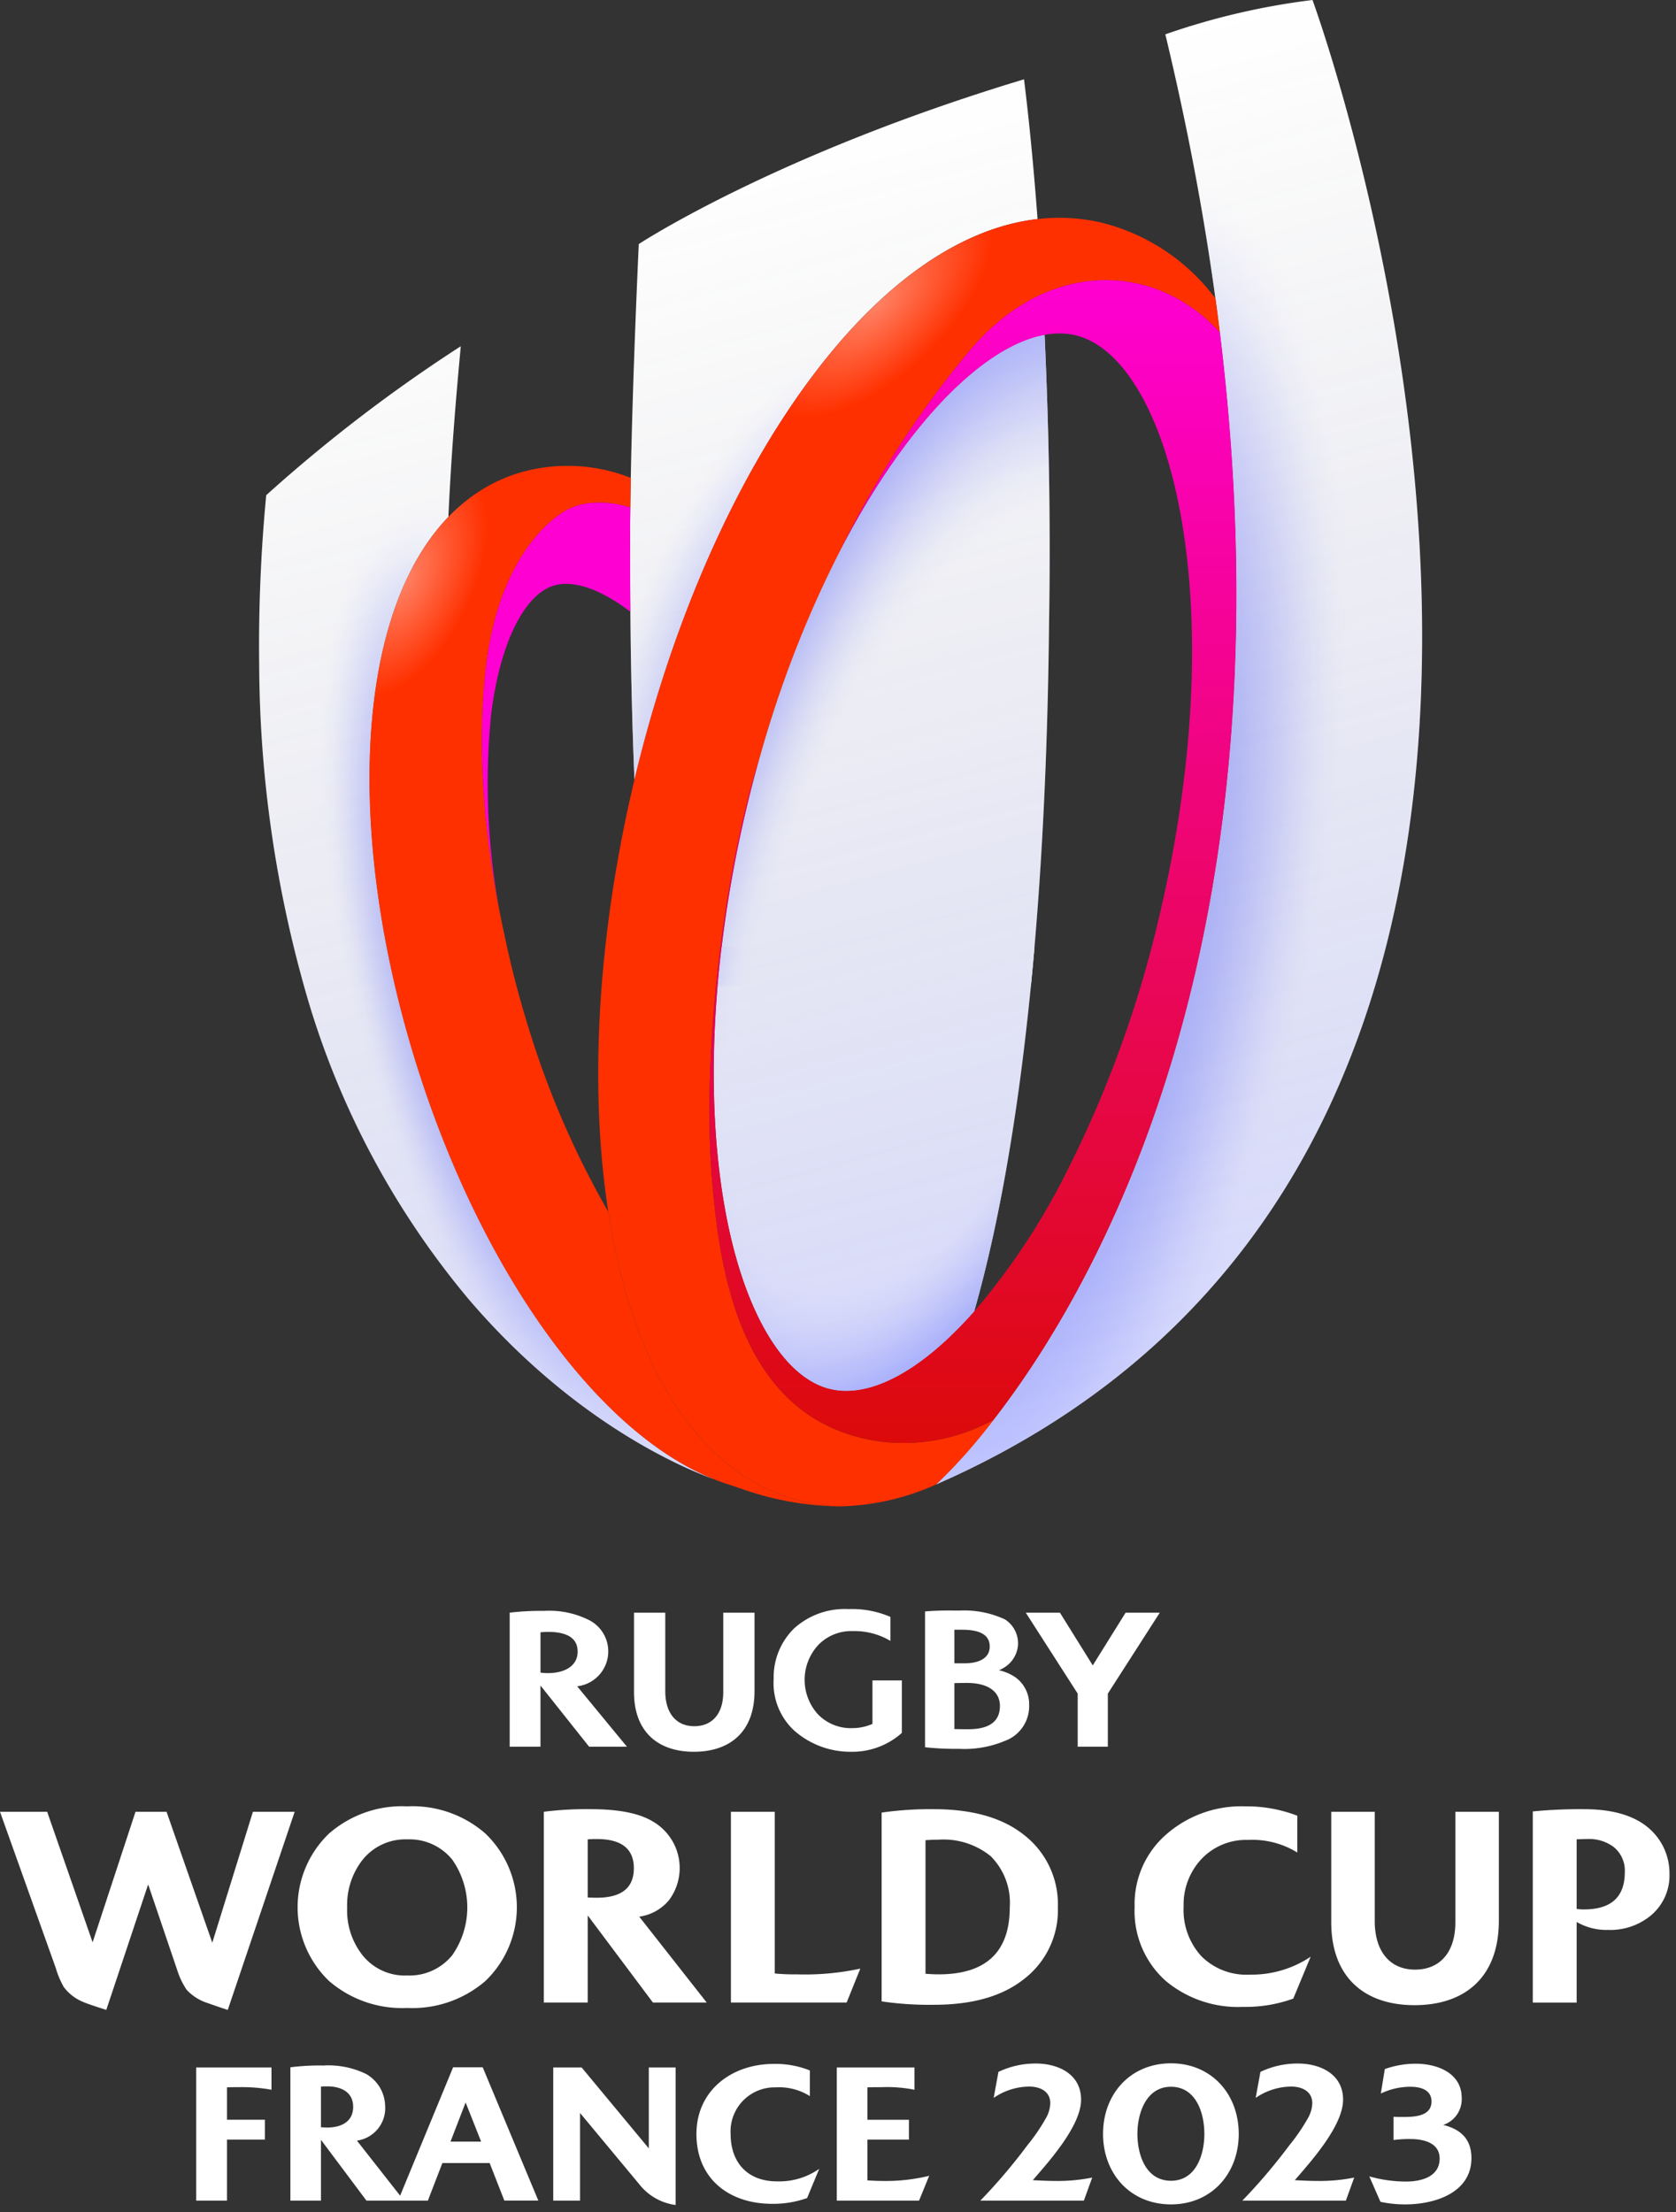
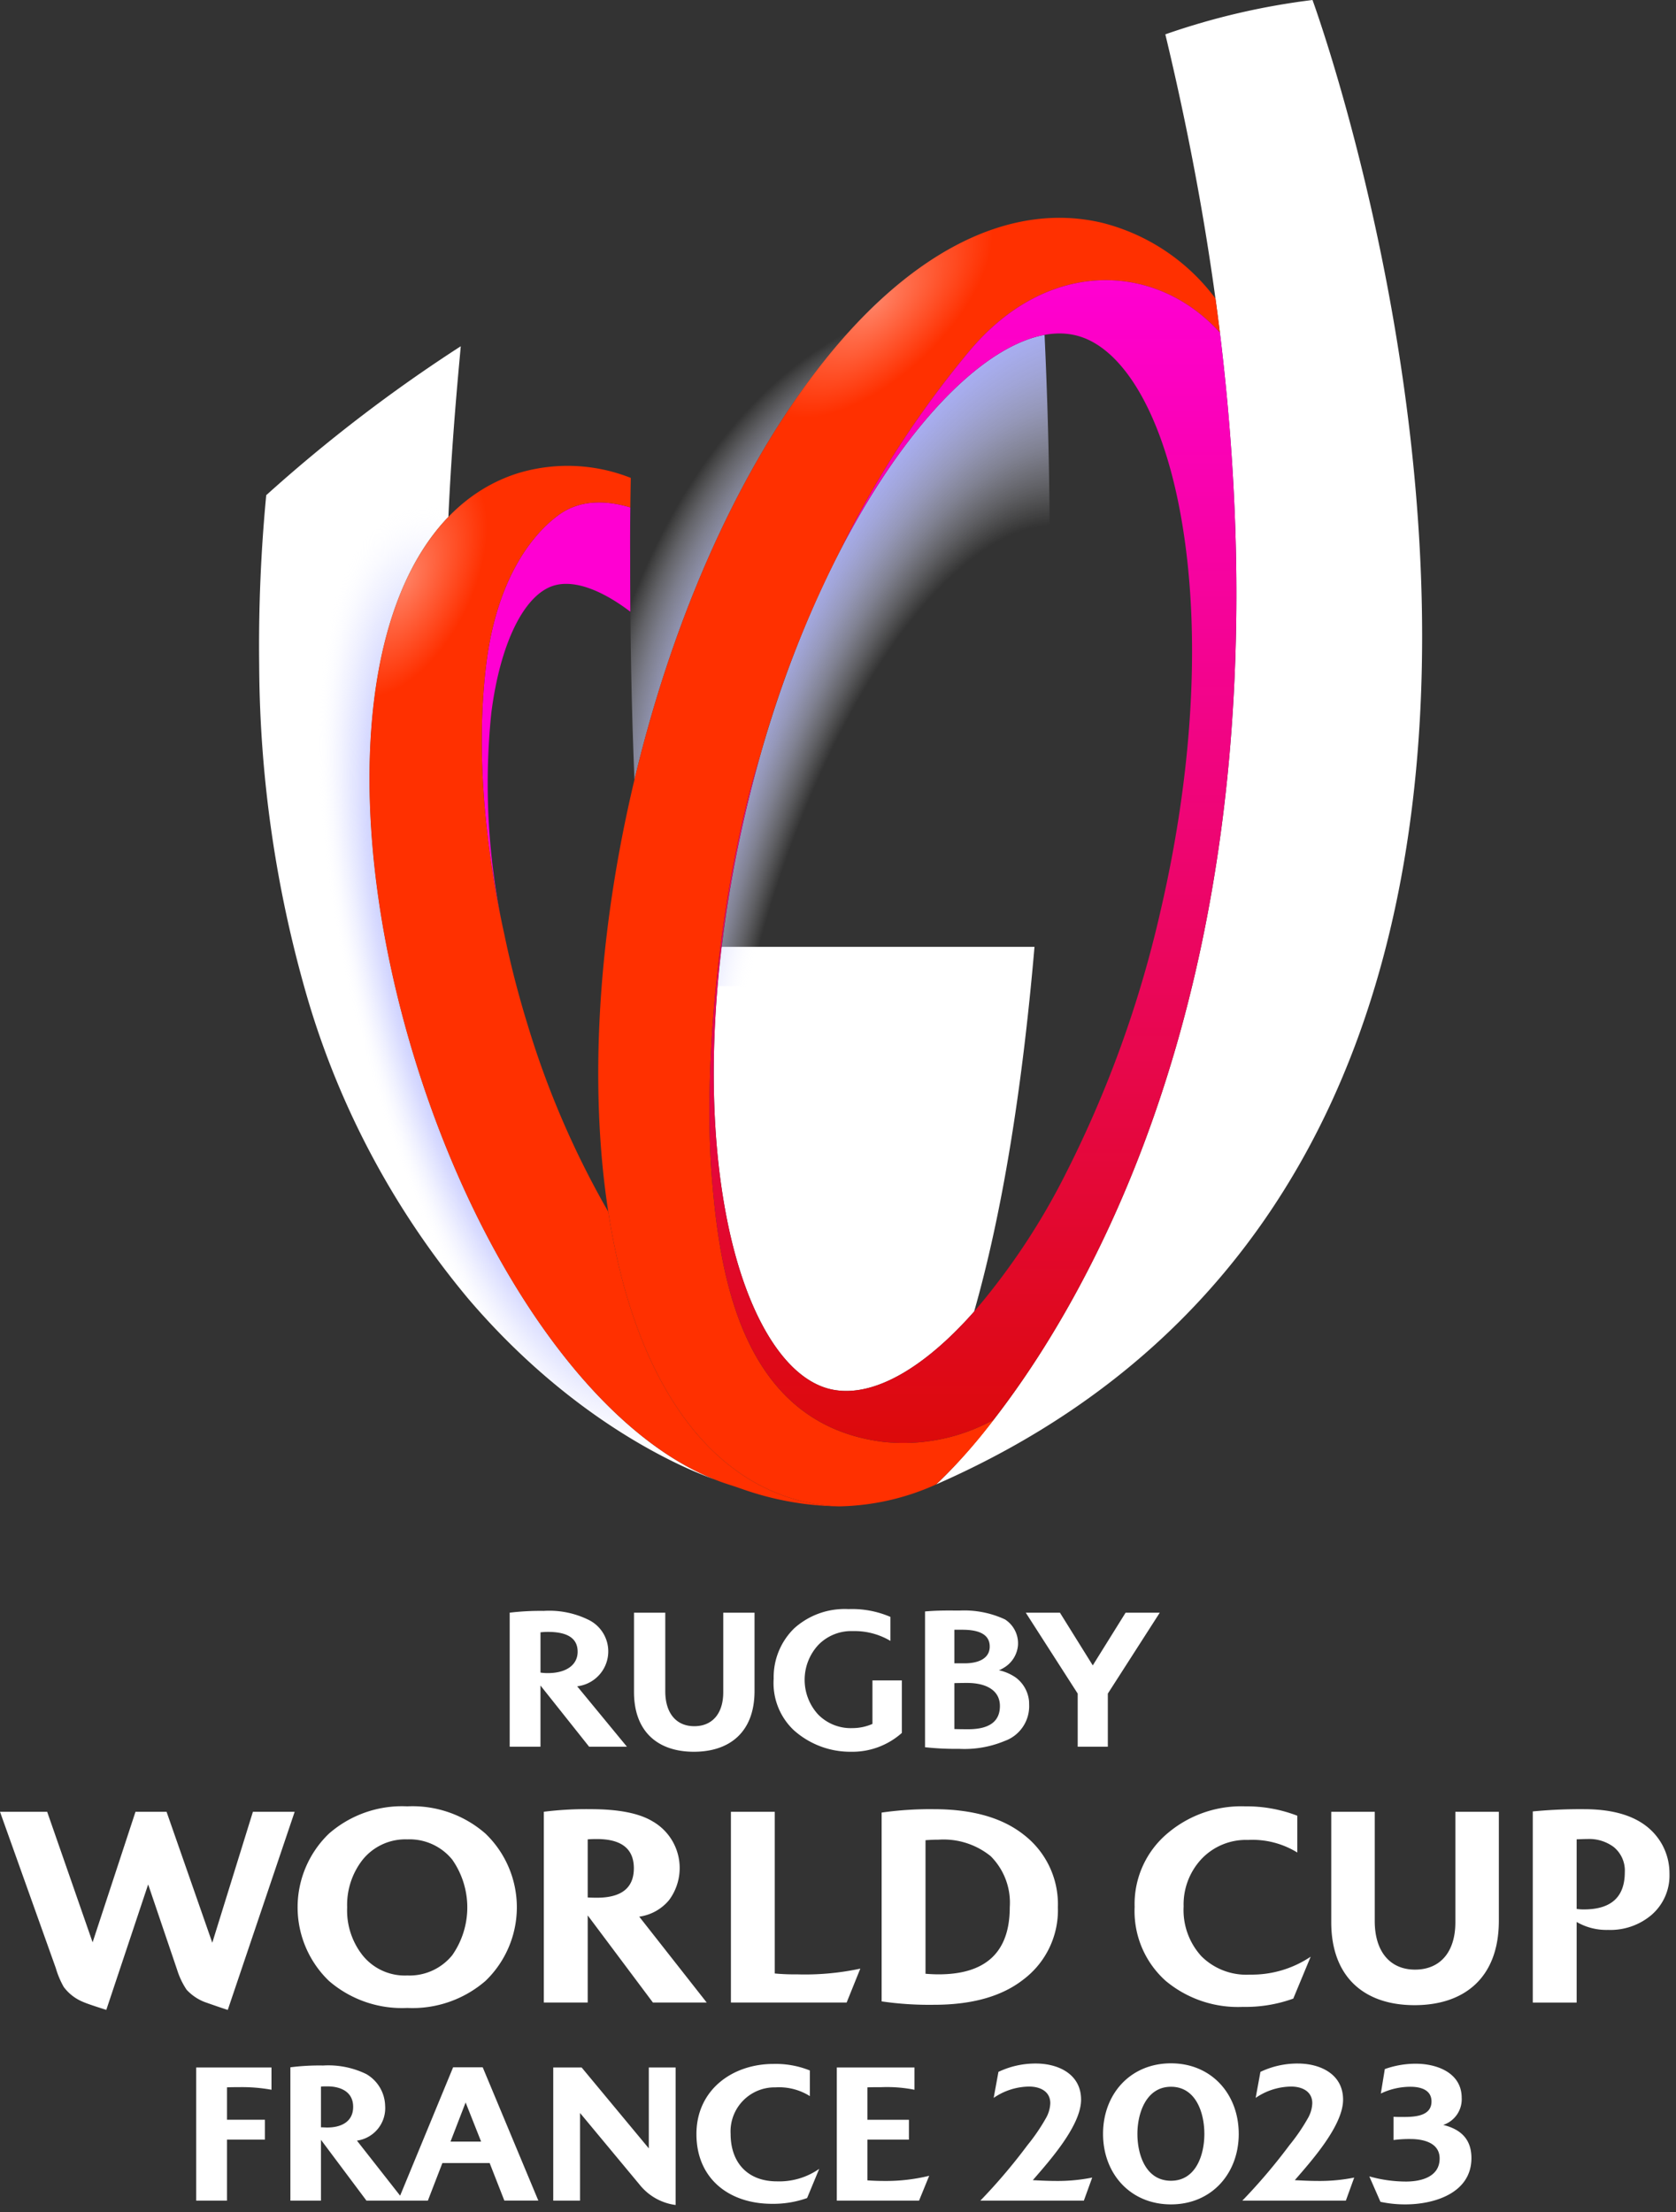
<svg xmlns="http://www.w3.org/2000/svg" xmlns:xlink="http://www.w3.org/1999/xlink" viewBox="0 0 194 256">
  <rect x="0" y="0" width="194" height="256" fill="#333333" stroke="none" />
  <defs>
    <radialGradient id="radial-gradient" cx="105.94" cy="111.837" r="30.027" gradientTransform="matrix(.941 .339 -.684 1.901 82.815 -136.68)" gradientUnits="userSpaceOnUse">
      <stop offset=".63" stop-color="#fff" stop-opacity="0" />
      <stop offset=".688" stop-color="#ebecff" stop-opacity=".238" />
      <stop offset=".75" stop-color="#d8dbff" stop-opacity=".467" />
      <stop offset=".81" stop-color="#c8ccff" stop-opacity=".658" />
      <stop offset=".867" stop-color="#bbc0ff" stop-opacity=".806" />
      <stop offset=".919" stop-color="#b2b8ff" stop-opacity=".913" />
      <stop offset=".965" stop-color="#adb3ff" stop-opacity=".977" />
      <stop offset="1" stop-color="#abb1ff" />
    </radialGradient>
    <radialGradient id="radial-gradient-2" cx="109.844" cy="115.664" r="35.09" gradientTransform="rotate(15.1 755.035 201.178) scale(1 2.479)" gradientUnits="userSpaceOnUse">
      <stop offset=".65" stop-color="#fff" stop-opacity="0" />
      <stop offset=".705" stop-color="#ebecff" stop-opacity=".238" />
      <stop offset=".763" stop-color="#d8dbff" stop-opacity=".467" />
      <stop offset=".82" stop-color="#c8ccff" stop-opacity=".658" />
      <stop offset=".874" stop-color="#bbc0ff" stop-opacity=".806" />
      <stop offset=".923" stop-color="#b2b8ff" stop-opacity=".913" />
      <stop offset=".967" stop-color="#adb3ff" stop-opacity=".977" />
      <stop offset="1" stop-color="#abb1ff" />
    </radialGradient>
    <radialGradient id="radial-gradient-3" cx="120.357" cy="102.736" r="32.791" gradientTransform="matrix(.982 .187 -.485 2.545 52.005 -181.261)" gradientUnits="userSpaceOnUse">
      <stop offset=".2" stop-color="#abb1ff" />
      <stop offset=".381" stop-color="#acb2ff" stop-opacity=".99" />
      <stop offset=".49" stop-color="#afb4ff" stop-opacity=".957" />
      <stop offset=".58" stop-color="#b3b9ff" stop-opacity=".901" />
      <stop offset=".659" stop-color="#babfff" stop-opacity=".821" />
      <stop offset=".732" stop-color="#c3c7ff" stop-opacity=".718" />
      <stop offset=".8" stop-color="#cdd1ff" stop-opacity=".591" />
      <stop offset=".864" stop-color="#daddff" stop-opacity=".44" />
      <stop offset=".925" stop-color="#e9eaff" stop-opacity=".265" />
      <stop offset=".981" stop-color="#f9f9ff" stop-opacity=".072" />
      <stop offset="1" stop-color="#fff" stop-opacity="0" />
    </radialGradient>
    <radialGradient id="radial-gradient-4" cx="61.23" cy="113.931" r="20.522" gradientTransform="rotate(-14.55 -733.532 215.388) scale(1 2.781)" gradientUnits="userSpaceOnUse">
      <stop offset=".42" stop-color="#abb1ff" />
      <stop offset=".514" stop-color="#acb2ff" stop-opacity=".987" />
      <stop offset=".59" stop-color="#afb5ff" stop-opacity=".948" />
      <stop offset=".659" stop-color="#b5baff" stop-opacity=".882" />
      <stop offset=".725" stop-color="#bdc2ff" stop-opacity=".788" />
      <stop offset=".787" stop-color="#c7cbff" stop-opacity=".668" />
      <stop offset=".848" stop-color="#d3d7ff" stop-opacity=".519" />
      <stop offset=".907" stop-color="#e2e4ff" stop-opacity=".343" />
      <stop offset=".964" stop-color="#f3f4ff" stop-opacity=".145" />
      <stop offset="1" stop-color="#fff" stop-opacity="0" />
    </radialGradient>
    <radialGradient id="radial-gradient-5" cx="102.37" cy="86.747" r="33.156" gradientTransform="rotate(14.359 301.807 111.868) scale(1 1.579)" gradientUnits="userSpaceOnUse">
      <stop offset=".28" stop-color="#abb1ff" />
      <stop offset=".443" stop-color="#acb2ff" stop-opacity=".99" />
      <stop offset=".541" stop-color="#afb4ff" stop-opacity=".957" />
      <stop offset=".622" stop-color="#b3b9ff" stop-opacity=".901" />
      <stop offset=".694" stop-color="#babfff" stop-opacity=".821" />
      <stop offset=".759" stop-color="#c3c7ff" stop-opacity=".718" />
      <stop offset=".82" stop-color="#cdd1ff" stop-opacity=".591" />
      <stop offset=".877" stop-color="#daddff" stop-opacity=".44" />
      <stop offset=".932" stop-color="#e9eaff" stop-opacity=".265" />
      <stop offset=".983" stop-color="#f9f9ff" stop-opacity=".072" />
      <stop offset="1" stop-color="#fff" stop-opacity="0" />
    </radialGradient>
    <radialGradient id="radial-gradient-6" cx="101.287" cy="35.077" r="17.038" gradientTransform="rotate(-43.7 123.332 26.238) scale(1 .496)" gradientUnits="userSpaceOnUse">
      <stop offset="0" stop-color="#ff8366" />
      <stop offset="1" stop-color="#ff3000" />
    </radialGradient>
    <radialGradient id="radial-gradient-7" cx="46.706" cy="67.017" r="14.688" gradientTransform="rotate(115.7 37.25 51.971) scale(1 .551)" xlink:href="#radial-gradient-6" />
    <linearGradient id="linear-gradient" x1="83.175" y1="17.714" x2="123.638" y2="167.677" gradientUnits="userSpaceOnUse">
      <stop offset="0" stop-color="#58595b" stop-opacity="0" />
      <stop offset="1" stop-color="#616dff" stop-opacity=".55" />
    </linearGradient>
    <linearGradient id="linear-gradient-2" x1="112.615" y1="167.022" x2="112.615" y2="32.424" gradientUnits="userSpaceOnUse">
      <stop offset="0" stop-color="#dc0a0a" />
      <stop offset="1" stop-color="#ff00d2" />
    </linearGradient>
    <style>.cls-2{fill:#fff}</style>
  </defs>
  <g style="isolation:isolate">
    <g id="ARTWORK">
      <g id="Artwork-2" data-name="Artwork">
        <path class="cls-2" d="M73.387 195.827v-9.184h3.62v9.096c0 2.532 1.267 4.041 3.356 4.041s3.355-1.463 3.355-3.93v-9.207h3.62v9.073c0 4.71-2.842 7.022-7.02 7.022s-6.93-2.332-6.93-6.91zm95.074 26.658c0 3.43-1.761 5.466-4.666 5.466s-4.666-2.098-4.666-5.62v-12.648h-5.035v12.77c0 6.367 3.83 9.612 9.64 9.612s9.76-3.215 9.76-9.767v-12.615h-5.033zm-130.388 6.77a11.826 11.826 0 010-17.04 12.84 12.84 0 019.068-3.16 12.82 12.82 0 019.058 3.16 11.821 11.821 0 010 17.04 12.907 12.907 0 01-9.058 3.132 12.925 12.925 0 01-9.068-3.132zm2.111-8.504a8.374 8.374 0 001.78 5.536 6.265 6.265 0 005.177 2.342 6.363 6.363 0 005.204-2.342 9.648 9.648 0 000-11.07 6.37 6.37 0 00-5.204-2.34 6.354 6.354 0 00-5.178 2.373 8.48 8.48 0 00-1.779 5.5zm44.42-11.068v22.076h13.397l1.582-3.923a30.492 30.492 0 01-7.338.663 23.802 23.802 0 01-2.568-.102v-18.714zm-58.24 22.934l7.745-22.934h-4.834l-4.702 15.155-5.294-15.155h-3.595l-4.964 15.11-5.26-15.11H0l6.459 18.091a10.173 10.173 0 00.919 2.184 5.266 5.266 0 002.236 1.73c.388.175 1.29.481 2.69.923l4.846-14.524L20.512 228a8.826 8.826 0 001.085 2.274 5.59 5.59 0 002.07 1.418c1.184.419 2.085.727 2.698.924zm166.88-15.784a6.03 6.03 0 01-2.102 4.81 7.364 7.364 0 01-5.014 1.712 6.857 6.857 0 01-3.628-.92v9.33h-5.077v-22.122a56.929 56.929 0 015.938-.26q6.686 0 8.99 4.018a6.894 6.894 0 01.893 3.432zm-5.17-.161a3.515 3.515 0 00-1.29-2.916 4.763 4.763 0 00-3.056-.92c-.423 0-.833.028-1.228.032v8.057a5.186 5.186 0 00.825.06c3.179 0 4.748-1.439 4.748-4.313zm-89.588-13.934a8.618 8.618 0 005.904-2.18v-6.076h-3.402v5.032a5.788 5.788 0 01-2.317.487 5.29 5.29 0 01-3.959-1.563 5.94 5.94 0 01.012-8.067 5.326 5.326 0 014.016-1.599 8.12 8.12 0 014.328 1.135v-2.777a11.225 11.225 0 00-4.86-.904 8.722 8.722 0 00-6.274 2.223 7.897 7.897 0 00-2.38 5.835 7.5 7.5 0 002.314 5.944 9.803 9.803 0 006.618 2.51zm36.446 26.516a13.05 13.05 0 008.926 3.01 16.26 16.26 0 005.841-.958l2.013-4.85a12.233 12.233 0 01-7.025 2.074 7.363 7.363 0 01-5.624-2.128 7.917 7.917 0 01-2.056-5.759 7.693 7.693 0 012.078-5.506 7.078 7.078 0 015.376-2.194 9.88 9.88 0 015.704 1.456v-4.259a16.3 16.3 0 00-6.036-1.085 13.177 13.177 0 00-8.963 3.103 10.683 10.683 0 00-3.83 8.535 10.818 10.818 0 003.596 8.56zM111.055 202.4a33.049 33.049 0 01-3.982-.186V186.5c1.592-.142 2.926-.104 4.005-.104a11.18 11.18 0 015.249 1.024 3.292 3.292 0 011.506 2.992 3.35 3.35 0 01-1.647 2.61 8.62 8.62 0 01-.286.167 2.219 2.219 0 01-.283.112 5.5 5.5 0 011.731.697q.13.082.251.166a3.854 3.854 0 011.514 2.72c.006.118.01.241.01.37a4.27 4.27 0 01-2.834 4.236 12.08 12.08 0 01-5.234.912zm-.585-9.898h1.105c1.804.015 2.988-.631 2.988-1.942 0-1.467-1.354-1.943-3.158-1.943h-.935zm0 7.605c.276.015 1.144.024 1.593.024 2.605 0 3.679-1.015 3.679-2.69 0-1.78-1.537-2.669-3.805-2.669-.448 0-1.19.01-1.467.024zm17.764-4.102l6.012-9.363h-3.956l-3.8 6.1-3.8-6.1h-3.955l6.011 9.363v6.149h3.488zm-9.766 33.083q-3.73 2.937-10.384 2.933a38.028 38.028 0 01-6.033-.393v-21.852a39.91 39.91 0 016.033-.393q6.656 0 10.384 2.93a10.154 10.154 0 013.984 8.406 10.049 10.049 0 01-3.984 8.37zm-1.586-8.355a7.61 7.61 0 00-2.207-5.91 8.672 8.672 0 00-6.028-1.912c-.464 0-.968.02-1.517.063v15.457c.55.044 1.053.067 1.517.067q8.235 0 8.235-7.765zm-48.69-18.58l-5.63-7.082v7.083h-3.564v-15.513a29.853 29.853 0 013.94-.206 10.288 10.288 0 015.103.993 4.066 4.066 0 01-1.232 7.733l5.76 6.993zm-1.33-11.001c0-1.703-1.431-2.287-3.436-2.287a6.997 6.997 0 00-.863.051v4.66a5.666 5.666 0 00.863.058c2.005 0 3.437-.868 3.437-2.482zm1.166 40.606h-5.079v-22.076a39.145 39.145 0 015.444-.3q4.816 0 7.15 1.412a6.22 6.22 0 011.91 9.1 5.431 5.431 0 01-3.46 1.927l7.808 9.937h-6.226l-7.547-10.082zm0-12.158c.33.019.679.03 1.056.03q4.281 0 4.286-3.406 0-3.384-4.286-3.385c-.377 0-.725.011-1.056.037zm16.542 27.36a5.098 5.098 0 015.197-5.381 6.7 6.7 0 013.978 1.012v-2.967a10.583 10.583 0 00-4.208-.758c-4.806 0-8.923 3.036-8.923 8.117 0 5.174 3.795 8.072 8.739 8.072a11.643 11.643 0 004.07-.667l1.403-3.38a8.07 8.07 0 01-4.898 1.448c-3.38 0-5.358-2.162-5.358-5.496zm15.833 5.381v-4.714h4.806v-2.3h-4.806v-3.748c.53-.023 1.08-.023 1.633-.023a16.265 16.265 0 013.817.299v-2.576h-8.991v15.408h9.52l1.173-2.875a21.025 21.025 0 01-5.22.598q-.966 0-1.932-.069zM75.1 248.638l-7.773-9.36h-3.288v15.408h3.104v-10.141l6.899 8.301a6.393 6.393 0 004.162 2.346v-15.914H75.1zm44.45 3.68c1.908-2.208 5.587-6.302 5.587-9.314 0-2.967-2.644-4.185-5.242-4.185a9.98 9.98 0 00-4.324.966l-.551 3.012a7.345 7.345 0 014.115-1.31c1.219 0 2.438.528 2.438 1.93a3.764 3.764 0 01-.506 1.726 22.134 22.134 0 01-2.138 3.127 65.936 65.936 0 01-5.45 6.416h11.98l.966-2.668a20.326 20.326 0 01-4.254.391c-.874 0-1.748-.046-2.621-.092zm47.504-6.393a3.129 3.129 0 002.14-3.128c0-2.898-2.853-3.955-5.313-3.955a10.604 10.604 0 00-3.587.62l-.46 2.829a7.96 7.96 0 013.426-.782c1.127 0 2.438.322 2.438 1.702 0 1.793-2.139 1.793-3.427 1.793-.322 0-.644 0-.966-.022v2.69a13.964 13.964 0 011.955-.115c1.472 0 3.38.414 3.38 2.254 0 2.139-2.161 2.667-3.886 2.667a15.593 15.593 0 01-4.254-.598l1.288 2.944a13.464 13.464 0 002.897.298c3.335 0 7.635-1.31 7.635-5.357 0-2.185-1.219-3.334-3.266-3.84zm-111.18-6.67l6.439 15.43H58.38l-1.701-4.345h-5.473l-1.679 4.346h-7.109l-5.266-7.037v7.037h-3.54v-15.43a26.217 26.217 0 013.793-.207 10.022 10.022 0 014.99.989 4.363 4.363 0 012.185 3.68 3.791 3.791 0 01-3.265 4.023l5 6.371 6.133-14.856zm-14.996 4.576c0-1.747-1.45-2.368-2.99-2.368-.253 0-.483 0-.736.023v4.715c.253 0 .483.023.736.023 1.54 0 2.99-.621 2.99-2.393zm14.812 4.025l-1.794-4.53-1.748 4.53zm-32.981 6.83h3.564v-7.06h4.392v-2.3h-4.392v-3.748c.437-.023.897-.023 1.334-.023a19.154 19.154 0 013.817.299v-2.576h-8.715zm127.167-2.369c1.908-2.207 5.588-6.3 5.588-9.313 0-2.967-2.645-4.185-5.243-4.185a9.982 9.982 0 00-4.324.966l-.552 3.012a7.348 7.348 0 014.117-1.31c1.218 0 2.437.528 2.437 1.93a3.764 3.764 0 01-.505 1.726 22.135 22.135 0 01-2.14 3.127 65.9 65.9 0 01-5.45 6.416h11.982l.966-2.668a20.323 20.323 0 01-4.255.391c-.873 0-1.747-.046-2.621-.092zm-6.49-5.358c0 4.6-3.151 8.163-7.842 8.163-4.715 0-7.865-3.564-7.865-8.163 0-4.6 3.15-8.163 7.865-8.163 4.69 0 7.841 3.564 7.841 8.163zm-3.98 0c0-2.414-.965-5.45-3.862-5.45-2.875 0-3.887 3.059-3.887 5.45 0 2.415.966 5.427 3.887 5.427 2.897 0 3.863-3.012 3.863-5.427zm-55.872-137.38c-1.394 11.548-1.204 22.434.628 31.614 2.202 11.033 6.677 18.354 11.972 19.584 4.699 1.09 10.667-2.236 16.624-8.986 3.198-11.198 5.54-25.413 6.987-42.212z" />
-         <path class="cls-2" d="M119.326 114.123c1.236-12.521 1.95-26.576 2.105-42.03.198-11.24-.021-22.715-.522-33.337-11.39 2.08-27.349 23.98-34.657 55.447a142 142 0 00-3.184 19.92zM73.44 90.237c4.427-18.565 11.875-35.321 21.021-47.27 8.096-10.575 16.98-16.622 25.637-17.614-.447-5.99-.98-11.467-1.565-16.173-28.85 8.69-44.592 19.067-44.592 19.067s-1.098 23.02-.997 36.26c-.01 9.33.168 17.886.496 25.73z" />
        <path class="cls-2" d="M151.925 0a81.94 81.94 0 00-17.036 3.974c28.592 119.071-26.539 167.828-26.539 167.828C200.228 131.54 151.925 0 151.925 0M67.753 159.918c-8.128-9.18-15.127-22.403-19.707-37.234-4.58-14.83-6.257-29.697-4.721-41.861 1.164-9.22 4.126-16.382 8.577-21 .305-6.716.802-12.855 1.285-18.13l.148-1.621a177.24 177.24 0 00-22.519 17.237 183.34 183.34 0 00-.814 19.708 139.969 139.969 0 005.646 38.697 96.723 96.723 0 0018.631 34.681c12.321 14.387 25.091 19.633 28.402 20.813-5.005-2-10.067-5.8-14.928-11.29z" />
-         <path d="M83.534 109.579c-1.394 11.548-1.204 22.434.628 31.614 2.202 11.033 6.677 18.354 11.972 19.584 4.699 1.09 10.667-2.236 16.624-8.986 3.198-11.198 5.54-25.413 6.987-42.212z" fill="url(#radial-gradient)" />
        <path d="M119.326 114.123c1.236-12.521 1.95-26.576 2.105-42.03.198-11.24-.021-22.715-.522-33.337-11.39 2.08-27.349 23.98-34.657 55.447a142 142 0 00-3.184 19.92z" fill="url(#radial-gradient-2)" />
-         <path d="M151.925 0a81.94 81.94 0 00-17.036 3.974c28.592 119.071-26.539 167.828-26.539 167.828C200.228 131.54 151.925 0 151.925 0" fill="url(#radial-gradient-3)" />
        <path d="M67.753 159.918c-8.128-9.18-15.127-22.403-19.707-37.234-4.58-14.83-6.257-29.697-4.721-41.861 1.164-9.22 4.126-16.382 8.577-21 .305-6.716.802-12.855 1.285-18.13l.148-1.621a177.24 177.24 0 00-22.519 17.237 183.34 183.34 0 00-.814 19.708 139.969 139.969 0 005.646 38.697 96.723 96.723 0 0018.631 34.681c12.321 14.387 25.091 19.633 28.402 20.813-5.005-2-10.067-5.8-14.928-11.29z" fill="url(#radial-gradient-4)" />
        <path d="M73.44 90.237c4.427-18.565 11.875-35.321 21.021-47.27 8.096-10.575 16.98-16.622 25.637-17.614-.447-5.99-.98-11.467-1.565-16.173-28.85 8.69-44.592 19.067-44.592 19.067s-1.098 23.02-.997 36.26c-.01 9.33.168 17.886.496 25.73z" fill="url(#radial-gradient-5)" />
-         <path d="M108.35 171.802s55.131-48.757 26.54-167.827A81.92 81.92 0 01151.924 0s48.303 131.54-43.575 171.802zm4.408-20.011c5.359-18.765 8.336-45.943 8.673-79.697.198-11.24-.021-22.716-.522-33.338-11.39 2.08-27.349 23.98-34.657 55.447-3.977 17.124-4.72 33.812-2.09 46.99 2.201 11.033 6.677 18.354 11.972 19.584 4.699 1.09 10.667-2.236 16.624-8.986zM73.44 90.237c4.427-18.565 11.875-35.321 21.021-47.27 8.096-10.575 16.98-16.622 25.637-17.614-.447-5.99-.98-11.467-1.565-16.173-28.85 8.69-44.592 19.067-44.592 19.067s-1.098 23.02-.997 36.26c-.01 9.33.168 17.886.496 25.73zm-5.687 69.681c-8.128-9.18-15.127-22.403-19.707-37.234-4.58-14.83-6.257-29.697-4.721-41.861 1.164-9.22 4.126-16.382 8.577-21 .305-6.716.802-12.855 1.285-18.13l.148-1.621a177.262 177.262 0 00-22.519 17.237 183.4 183.4 0 00-.815 19.708 139.973 139.973 0 005.647 38.697 96.725 96.725 0 0018.631 34.682c12.322 14.386 25.091 19.632 28.402 20.812-5.005-2-10.067-5.8-14.928-11.29z" style="mix-blend-mode:multiply" opacity=".5" fill="url(#linear-gradient)" />
        <path d="M102.272 166.877c-16.54-2.036-18.982-19.595-19.874-30.66-1.098-13.624 1.059-34.295 5.598-48.785a127.422 127.422 0 019.259-23.723 114.834 114.834 0 0114.922-23.05c9.114-10.909 21.675-10.296 29.026-2.171q-.24-1.954-.511-3.94a23.52 23.52 0 00-13.201-8.783c-10.874-2.524-22.604 3.584-33.03 17.203-9.3 12.149-16.844 29.269-21.242 48.208-4.398 18.938-5.172 37.631-2.179 52.635 3.356 16.82 11.193 27.473 22.067 29.999a21.426 21.426 0 003.994.528 28.41 28.41 0 0011.252-2.539 59.934 59.934 0 006.67-7.493 21.638 21.638 0 01-12.75 2.57z" fill="url(#radial-gradient-6)" />
        <path d="M64.675 59.59c-3.374 2.456-7.196 7.795-8.375 17.128-1.154 9.145-.437 20.034 2.078 31.42a79.996 79.996 0 01-1.51-25.605c1.016-8.04 3.78-13.693 7.215-14.754a4.898 4.898 0 011.45-.207c2.062 0 4.628 1.096 7.433 3.227q-.025-3.085-.022-6.292c-.014-1.783-.006-3.745.019-5.804v.015c-3.134-.927-6.002-.792-8.287.872z" fill="#ff00d2" />
        <path d="M56.3 76.718c1.179-9.333 5.001-14.672 8.376-17.128 2.285-1.664 5.153-1.8 8.287-.872.013-1.112.03-2.252.052-3.408a19.86 19.86 0 00-12.96-.575c-9.017 2.785-14.958 12.05-16.73 26.088-1.536 12.164.14 27.03 4.721 41.861 4.58 14.831 11.58 28.054 19.707 37.234 5.013 5.663 10.241 9.527 15.399 11.473.653.259 1.414.479 2.168.736l.022.008c.133.047.272.093.408.14a35.108 35.108 0 0011.303 2.061 21.402 21.402 0 01-3.946-.526c-10.874-2.526-18.71-13.18-22.067-29.999q-.349-1.75-.63-3.566a103.194 103.194 0 01-9.32-21.59 113.416 113.416 0 01-2.712-10.517c-2.515-11.386-3.232-22.275-2.078-31.42z" fill="url(#radial-gradient-7)" />
        <path d="M141.203 38.487c-7.351-8.124-19.912-8.737-29.026 2.173a114.843 114.843 0 00-14.922 23.049c7.946-15.342 17.568-24.727 24.928-25.104a8.198 8.198 0 012.28.193c5.296 1.23 9.771 8.551 11.973 19.584 2.63 13.178 1.887 29.866-2.09 46.99a131.356 131.356 0 01-11.067 30.615v.003a79.354 79.354 0 01-10.521 15.801l-.16.181-.01.01-.145.162-.05.056q-.203.225-.406.445l-.108.116-.09.098-.12.126-.083.09-.19.198-.062.066-.17.175-.032.034q-.221.228-.443.45l-.009.008q-.802.802-1.6 1.516c-4.688 4.204-9.217 6.12-12.946 5.255-5.295-1.23-9.77-8.551-11.972-19.584-2.63-13.178-1.887-29.866 2.09-46.99q.805-3.465 1.744-6.77c-4.539 14.489-6.696 35.16-5.598 48.785.893 11.064 3.334 28.623 19.874 30.658a21.637 21.637 0 0012.75-2.57 105.005 105.005 0 006.753-9.868l.045-.074.169-.279.025-.043c11.945-19.863 26.347-57.138 19.19-115.555z" fill="url(#linear-gradient-2)" />
      </g>
    </g>
  </g>
</svg>